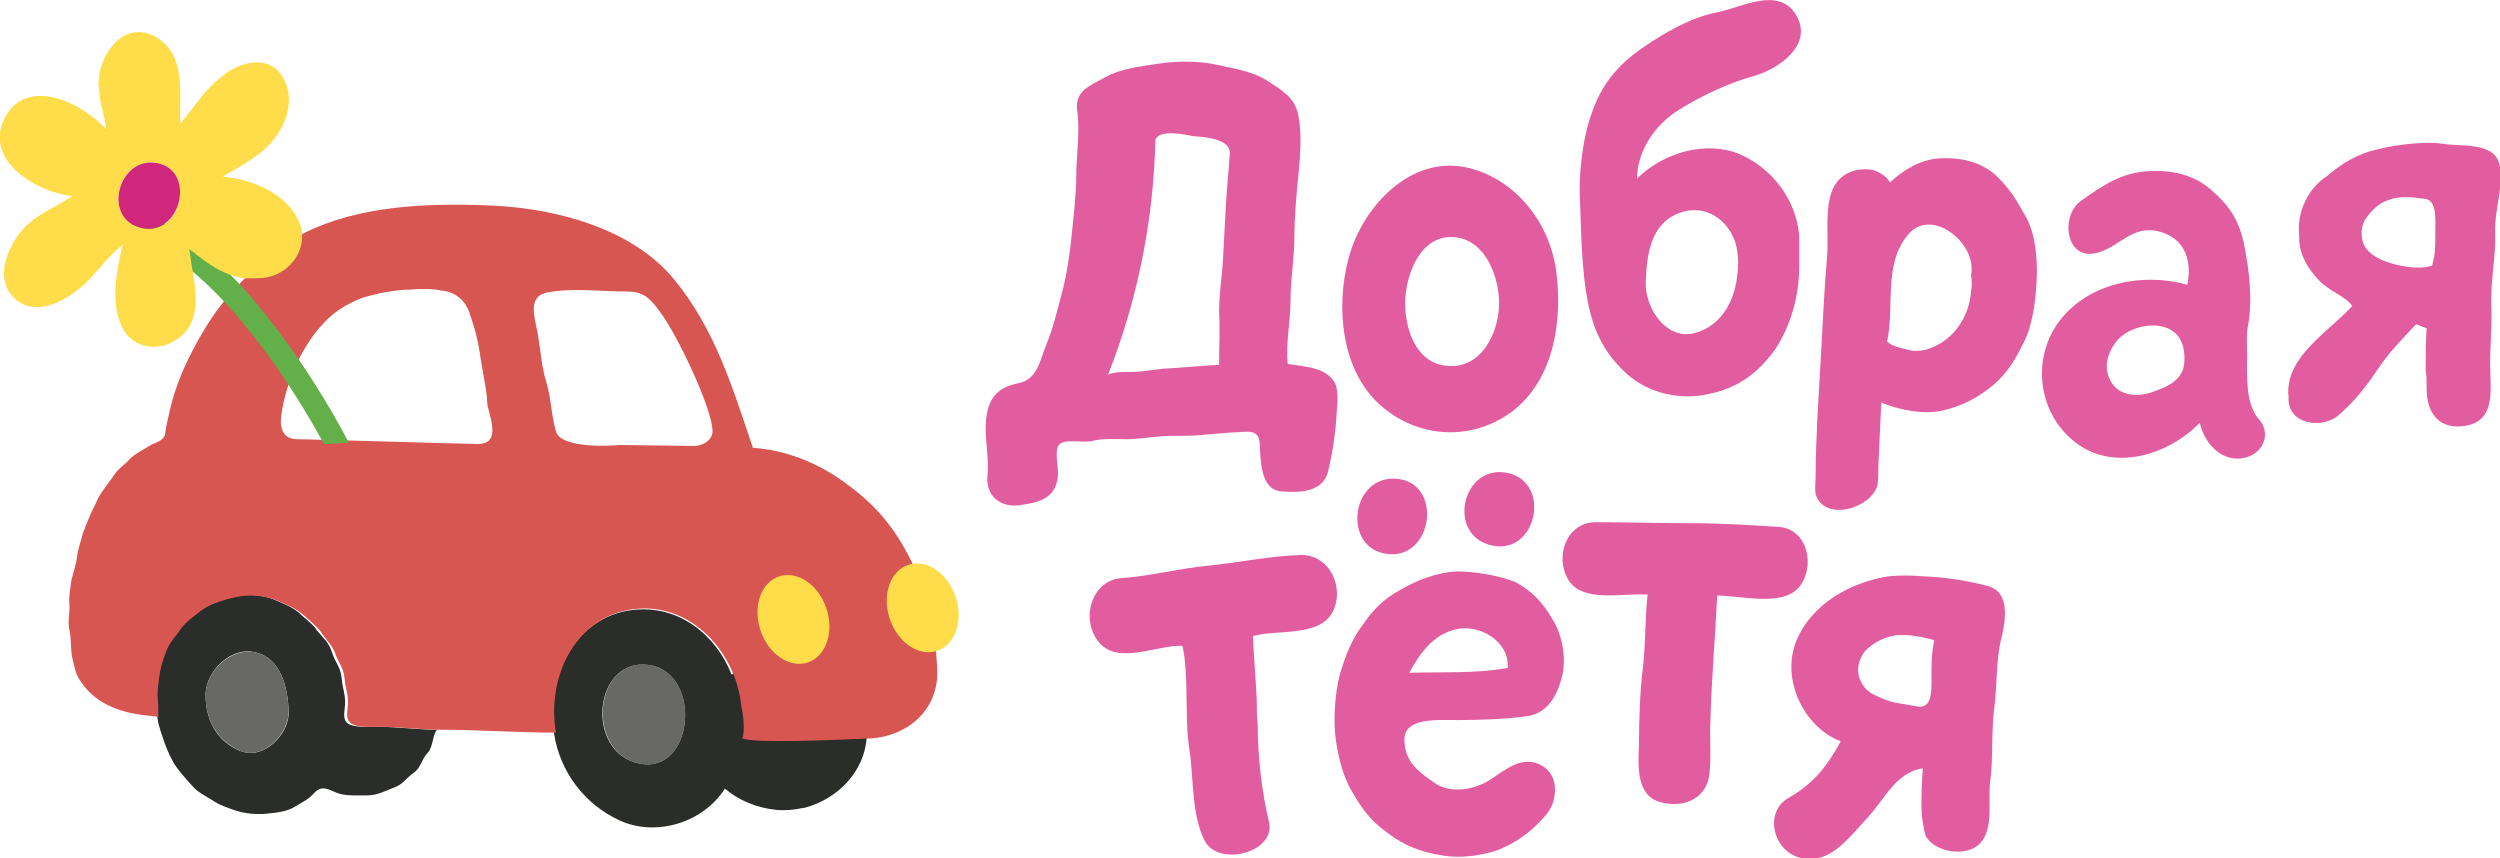
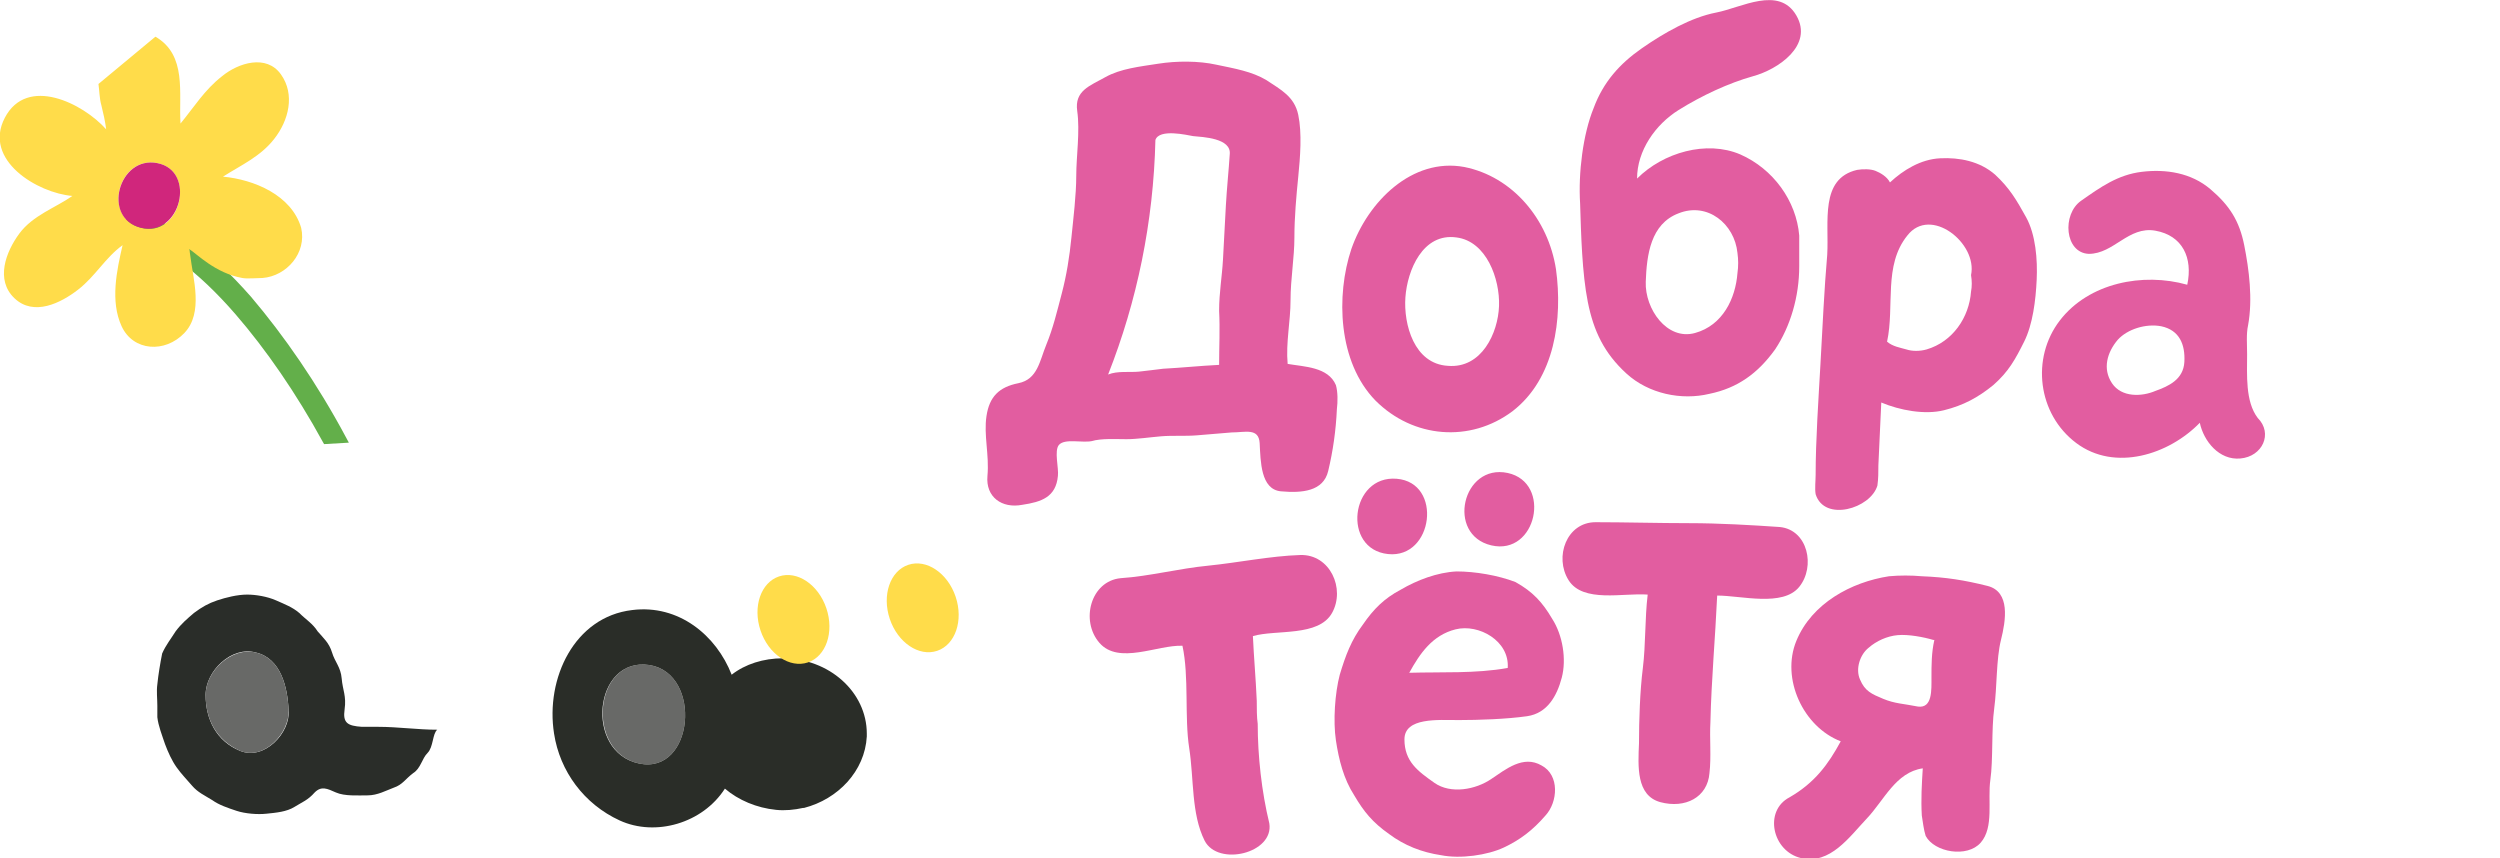
<svg xmlns="http://www.w3.org/2000/svg" version="1.1" id="Слой_1" x="0px" y="0px" viewBox="0 0 259 88.9" style="enable-background:new 0 0 259 88.9;" xml:space="preserve">
  <style type="text/css">
	.st0{fill:#E25DA0;}
	.st1{fill:#2A2D29;}
	.st2{fill:#686967;}
	.st3{fill:#2A2D28;}
	.st4{fill:#D85651;}
	.st5{fill:#FFDC4A;}
	.st6{fill:#63AF4A;stroke:#63AF4A;stroke-width:0.792;stroke-miterlimit:10;}
	.st7{fill:#D0267C;}
</style>
  <g>
    <g>
      <path class="st0" d="M194.3,17.7c-0.5-0.2-1.3-0.2-1.9-0.1c-3.9,0.9-2.9,5.4-3.1,8.8c-0.3,3.4-0.5,7.7-0.7,11.3s-0.5,7.9-0.5,11.5    c0,0.6-0.1,1.4,0,2c0.9,2.9,5.7,1.5,6.4-0.9c0.1-0.7,0.1-1.4,0.1-2.1c0.1-2.2,0.2-4.3,0.3-6.5c1.9,0.8,4.5,1.3,6.5,0.8    s3.5-1.3,5.1-2.6c1.6-1.4,2.3-2.7,3.2-4.5s1.2-4.3,1.3-6.4s-0.1-4.7-1.1-6.5c-1-1.8-1.7-3-3.2-4.4c-1.6-1.4-3.7-1.8-5.7-1.7    c-2,0.1-3.8,1.2-5.2,2.5C195.5,18.3,194.8,17.9,194.3,17.7 M204.2,28.5c0.1,0.6,0.1,1.2,0,1.7c-0.2,2.7-1.9,5.2-4.6,6    c-0.7,0.2-1.5,0.2-2.1,0c-0.7-0.2-1.4-0.3-2-0.8c0.8-3.7-0.4-7.9,2.1-11C200,21.3,204.9,25.2,204.2,28.5z" />
    </g>
    <g>
-       <path class="st0" d="M238.2,23c-0.1,0.6,0,1.2,0,1.7c0,1.7,0.9,3.1,2,4.3c1.1,1.2,2.7,1.6,3.5,2.7c-2.1,2.3-5.8,4.6-6.5,7.7    c-0.1,0.5-0.2,1.1-0.1,1.7c-0.2,2.9,3.5,3.4,5.2,1.9s2.8-2.9,4-4.7s2.5-3.1,4-4.7c0.4,0.1,0.7,0.3,1.1,0.4    c-0.1,1.4-0.1,2.9-0.1,4.4c0.1,0.5,0.1,1.2,0.1,1.9c0,2.5,1.3,4.3,4.1,3.8c2.7-0.5,2.6-3,2.5-5.4s0.2-4.7,0.1-7.1s0.5-5.2,0.4-7.5    c-0.1-2.4,1-5.1,0.4-7.2c-0.6-2.2-4-1.7-5.8-2s-5,0.1-6.9,0.6c-1.9,0.4-3.7,1.5-5.2,2.8C239.6,19.2,238.4,21,238.2,23 M251.7,27.6    c-1.3,0.3-2.8,0-3.9-0.3c-1-0.3-2-0.7-2.7-1.6c-0.6-0.9-0.6-2.3,0.1-3.2c0.7-0.9,1.2-1.4,2.3-1.8s2.3-0.3,3.7-0.1    c1.3,0.1,1.1,2.2,1.1,3.5c0,1.6,0,2.1-0.3,3.3C252,27.6,251.9,27.5,251.7,27.6z" />
      <g>
        <path class="st0" d="M232.8,36.7c0-1-0.1-2.1,0.1-3c0.5-2.7,0.1-5.8-0.4-8.3s-1.5-4.1-3.5-5.8c-2-1.7-4.6-2.1-7.1-1.8     c-2.5,0.3-4.3,1.6-6.3,3s-1.7,5.4,0.8,5.5c2.6,0,4.1-2.9,6.9-2.4c2.8,0.5,3.9,2.8,3.3,5.6c-4.6-1.3-10.2-0.2-13.2,3.7     s-2.3,9.7,1.7,12.7s9.6,1.2,12.8-2.1c0.4,1.9,2,3.9,4.2,3.7c2.3-0.2,3.4-2.6,1.8-4.2C232.6,41.6,232.8,38.8,232.8,36.7      M223.9,33.8c1.9,0.4,2.5,1.9,2.4,3.7s-1.6,2.5-3,3c-1.4,0.6-3.5,0.7-4.5-0.8s-0.5-3.2,0.6-4.5C220.4,34.1,222.3,33.5,223.9,33.8     z" />
      </g>
      <g>
        <path class="st0" d="M186.4,27.6c0-1.1,0-2.1,0-3.2c-0.3-3.6-2.7-6.9-6.1-8.4c-3.5-1.5-8-0.2-10.7,2.5c0-2.9,1.9-5.6,4.3-7.1     c2.4-1.5,5.2-2.8,7.7-3.5c2.6-0.7,6.3-3.2,4.5-6.3s-5.7-0.8-8.3-0.3s-5.4,2.1-7.7,3.7s-4,3.5-5,6.2c-1.1,2.7-1.6,6.7-1.4,9.9     c0.1,3.2,0.2,7.2,0.8,10.2s1.7,5.3,4,7.4c2.3,2.1,5.7,2.8,8.6,2.1c2.9-0.6,5-2.1,6.8-4.6C185.5,33.8,186.4,30.7,186.4,27.6      M180,26.2c0.1,0.7,0.1,1.4,0,2.1c-0.2,2.6-1.5,5.4-4.4,6.2s-5.2-2.5-5.1-5.3c0.1-2.8,0.5-6,3.4-7.1     C176.9,20.9,179.7,23.2,180,26.2z" />
      </g>
      <g>
        <path class="st0" d="M109.6,49.3c0.1-0.8-0.4-2.6,0.1-3.2c0.6-0.7,2.4-0.2,3.4-0.4c1-0.3,2.5-0.2,3.6-0.2s2.4-0.2,3.6-0.3     s2.5,0,3.7-0.1s2.4-0.2,3.6-0.3c1.4,0,2.8-0.5,2.9,1.1c0.1,1.9,0.1,4.8,2.2,5c2.2,0.2,4.4,0,4.9-2.1s0.8-4.2,0.9-6.4     c0.1-0.8,0.1-1.8-0.1-2.5c-0.8-1.9-3.3-1.9-5-2.2c-0.2-2.2,0.3-4.4,0.3-6.6s0.4-4.4,0.4-6.5s0.2-4.3,0.4-6.3s0.4-4.5,0-6.4     s-1.8-2.6-3.3-3.6c-1.5-0.9-3.3-1.2-5.2-1.6c-1.8-0.4-4.1-0.4-6-0.1s-3.9,0.5-5.5,1.4s-3.2,1.4-2.9,3.5s-0.1,4.7-0.1,6.7     s-0.3,4.4-0.5,6.4s-0.5,3.9-1,5.8s-0.9,3.6-1.6,5.3s-0.9,3.6-2.9,4s-3,1.4-3.3,3.4s0.3,4,0.1,6.2s1.5,3.4,3.6,3     C107.9,52,109.4,51.5,109.6,49.3 M123.6,14.1c1,0.1,4,0.2,3.8,1.9c-0.1,1.6-0.3,3.5-0.4,5.3s-0.2,3.8-0.3,5.6     c-0.1,1.8-0.4,3.4-0.4,5.3c0.1,1.9,0,3.7,0,5.6c-2,0.1-3.9,0.3-5.8,0.4c-0.7,0.1-1.7,0.2-2.5,0.3c-1,0.1-2.2-0.1-3.2,0.3     c3-7.6,4.7-15.8,4.9-24.3C120.1,13.3,123,14,123.6,14.1z" />
      </g>
      <g>
        <path class="st0" d="M151.7,17.3c-5.4-1-10,3.6-11.7,8.5c-1.6,4.8-1.4,11.7,2.5,15.7c3.9,3.9,9.8,4.4,14.2,1.1     c4.4-3.4,5.2-9.6,4.5-14.7C160.4,22.7,156.7,18.3,151.7,17.3 M150.9,24.6c3.1,0.4,4.5,4.3,4.4,7.1s-1.8,6.5-5.3,6.2     c-3.5-0.2-4.6-4.3-4.4-7.1S147.4,24.1,150.9,24.6z" />
      </g>
      <g>
        <path class="st0" d="M156.2,49c-4.7-1-6.4,6.4-1.7,7.5S160.8,50,156.2,49z" />
      </g>
      <g>
        <path class="st0" d="M144.7,49.6c-4.8-0.4-5.7,7.3-0.9,7.8C148.5,57.9,149.5,50,144.7,49.6z" />
      </g>
      <g>
        <path class="st0" d="M177.1,80.1c0.2-1.7,0-3.6,0.1-5.3c0.1-4.4,0.5-8.7,0.7-13.1c2.5,0,6.8,1.2,8.5-0.9c1.7-2.1,0.9-5.9-2-6.2     c-2.9-0.2-6.3-0.4-9.4-0.4s-6.7-0.1-9.7-0.1s-4.3,3.6-2.8,6s5.7,1.3,8.2,1.5c-0.3,2.5-0.2,5.2-0.5,7.6s-0.4,5.4-0.4,7.8     c-0.1,2.4-0.3,5.4,2.2,6.1C174.6,83.8,176.9,82.6,177.1,80.1z" />
      </g>
      <g>
        <path class="st0" d="M130.3,75c-0.1-0.7-0.1-1.6-0.1-2.4c-0.1-2.3-0.3-4.5-0.4-6.7c2.4-0.7,6.8,0.1,8.2-2.4s-0.2-6.1-3.3-6     s-6.5,0.8-9.5,1.1c-3.1,0.3-6.1,1.1-9.1,1.3c-3.1,0.3-4.2,4.4-2.2,6.7s6,0.2,8.6,0.3c0.7,3.2,0.2,7.4,0.7,10.6s0.2,6.8,1.6,9.6     c1.4,2.7,7.2,1.3,6.7-1.8C130.7,82,130.3,78.3,130.3,75z" />
      </g>
      <g>
        <path class="st0" d="M150.9,59.2c-2,0.1-4.1,0.9-5.8,1.9c-1.7,0.9-2.8,2-3.9,3.6c-1.2,1.6-1.8,3.2-2.4,5.2     c-0.5,1.9-0.7,4.8-0.4,6.8s0.8,4,1.9,5.7c1,1.7,1.9,2.8,3.6,4c1.6,1.2,3.4,1.9,5.4,2.2c2,0.4,4.8,0,6.5-0.8s3-1.8,4.3-3.3     c1.3-1.4,1.5-4.2-0.4-5.2c-1.9-1.1-3.7,0.4-5.2,1.4c-1.6,1.1-4.2,1.6-5.9,0.4s-3.1-2.2-3.1-4.5s3.5-2,5.6-2s5-0.1,7.1-0.4     s3.1-2.1,3.6-4s0.1-4.4-1-6.1c-1-1.7-2-2.8-3.8-3.8C155.2,59.6,152.8,59.2,150.9,59.2 M156.2,69.2c-3.3,0.6-6.9,0.4-10.2,0.5     c1.1-2,2.4-3.9,4.8-4.5C153.2,64.6,156.4,66.4,156.2,69.2z" />
      </g>
      <g>
        <path class="st0" d="M199.1,84.5c0.1,0.6,0.2,1.5,0.4,2.1c0.9,1.7,4.3,2.3,5.7,0.7c1.4-1.6,0.7-4.4,1-6.5s0.1-5.2,0.4-7.4     c0.3-2.2,0.2-5.1,0.7-7.1s1-5-1.4-5.6s-4.3-0.9-6.8-1c-1.1-0.1-2.3-0.1-3.4,0c-3.9,0.6-8,2.8-9.6,6.7s0.7,8.9,4.6,10.4     c-1.3,2.4-2.7,4.3-5.3,5.8c-2.7,1.4-1.8,5.6,1.2,6.3c3,0.7,5-2.2,6.8-4.1s3-4.8,5.8-5.2C199.1,81.2,199,82.8,199.1,84.5      M200.4,66.3c-0.3,1.3-0.3,2.6-0.3,3.9s0.1,3.2-1.4,3c-1.5-0.3-2.4-0.3-3.6-0.8c-1.2-0.5-1.9-0.8-2.4-2c-0.5-1.1,0-2.6,0.9-3.3     c0.8-0.7,1.9-1.2,3-1.3c1.1-0.1,2.7,0.2,3.7,0.5L200.4,66.3z" />
      </g>
    </g>
  </g>
  <g>
    <path class="st1" d="M16.3,70.9c-0.1,0.7,0,1.5,0,2.2c0,0.4,0,0.8,0,1.2c0.1,0.9,0.5,1.9,0.8,2.8c0.3,0.8,0.7,1.7,1.2,2.4   c0.5,0.7,1,1.2,1.6,1.9c0.6,0.7,1.3,1,2.1,1.5c0.7,0.5,1.6,0.8,2.5,1.1c0.9,0.3,2.2,0.4,3.1,0.3c1-0.1,2.1-0.2,2.9-0.7   s1.4-0.7,2.1-1.5c0.7-0.7,1.3-0.4,2.2,0s2.3,0.3,3.3,0.3s1.9-0.5,2.7-0.8c0.9-0.3,1.2-0.9,2-1.5c0.8-0.5,0.9-1.5,1.5-2.1   s0.5-2,1-2.4c-2,0-4.1-0.3-6.1-0.3c-0.6,0-1.2,0-1.7,0c-1.5-0.1-2-0.4-1.8-1.8s-0.2-2-0.3-3.2s-0.7-1.7-1-2.7s-0.9-1.5-1.5-2.2   c-0.5-0.8-1.2-1.2-1.9-1.9c-0.7-0.6-1.5-0.9-2.4-1.3c-0.9-0.4-2.1-0.6-3-0.6c-1,0-2.2,0.3-3.1,0.6s-1.6,0.7-2.4,1.3   c-0.7,0.6-1.3,1.1-1.9,1.9c-0.5,0.8-1,1.4-1.4,2.3C16.6,68.7,16.4,69.9,16.3,70.9 M26.5,67.6c2.6,0.6,3.3,3.6,3.4,6   c0.2,2.3-2.5,5.2-5,4.2s-3.6-3.3-3.6-5.8C21.3,69.5,24,66.9,26.5,67.6z" />
  </g>
  <g>
    <path class="st2" d="M26.5,67.6C24,67,21.3,69.5,21.3,72s1.1,4.7,3.6,5.8c2.5,1,5.1-1.9,5-4.2C29.8,71.2,29.1,68.2,26.5,67.6z" />
  </g>
  <g>
    <path class="st2" d="M67.3,68.9c-5.8-0.9-6.7,9-1.1,10.2C71.9,80.3,72.8,69.8,67.3,68.9z" />
  </g>
  <path class="st3" d="M89.8,76.3c0-0.1,0-0.2,0-0.3c0-4.3-3.9-7.8-8.7-7.8c-2,0-3.9,0.6-5.3,1.7c-1.6-4.1-5.5-7.3-10.3-6.7  c-6,0.7-9,7.1-8.1,12.8c0.6,3.9,3.1,7.3,6.8,9c3.7,1.7,8.6,0.3,10.9-3.3c1.4,1.2,3.3,2,5.3,2.2c0.9,0.1,1.9,0,2.8-0.2c0,0,0,0,0.1,0  C86.8,82.8,89.6,79.9,89.8,76.3L89.8,76.3L89.8,76.3z M66.2,79.1c-5.7-1.2-4.7-11.1,1.1-10.2C72.8,69.8,71.9,80.3,66.2,79.1z" />
-   <path class="st4" d="M97.1,69.3c-0.2-4.1-1-7.9-2.7-11.2c-1.7-3.4-3.6-5.7-6.6-7.9c-2.9-2.2-6.4-3.6-9.8-3.8  c-2.1-6.2-3.9-12.3-8.2-17.5c-4.3-5.2-12.1-7.3-18.8-7.6c-6.8-0.3-13.9,0-19.6,2.9c-4,2.4-7.5,5.6-9.9,9.4c-3.1,5-3.7,8.1-3.9,8.9  c-0.2,0.8-0.4,1.7-0.5,2.5c-0.2,0.8-1.3,0.9-1.8,1.3c-0.6,0.4-1.3,0.7-1.8,1.2c-0.5,0.6-1.2,1-1.6,1.6s-0.8,1.1-1.3,1.8  S9.9,52.3,9.5,53c-0.3,0.7-0.6,1.4-0.9,2.2C8.4,56,8.1,56.8,8,57.6c-0.1,0.8-0.4,1.7-0.6,2.5c-0.1,0.8-0.3,1.7-0.2,2.7  c0,1-0.2,1.7,0,2.5s0.1,2.1,0.3,2.9c0.2,0.8,0.3,1.6,0.8,2.3c2.5,3.9,7.5,3.5,8.1,3.8c0-0.4,0-0.8,0-1.2c-0.1-0.7-0.1-1.5,0-2.2  c0.1-1,0.3-2.1,0.7-3.1c0.3-0.9,0.8-1.6,1.4-2.3c0.5-0.8,1.1-1.3,1.9-1.9c0.7-0.6,1.5-1,2.4-1.3s2.1-0.6,3.1-0.6s2.2,0.2,3,0.6  c0.9,0.4,1.7,0.7,2.4,1.3s1.3,1.1,1.9,1.8c0.5,0.8,1.1,1.3,1.5,2.2c0.3,1,0.9,1.5,1,2.7s0.5,1.8,0.3,3.2c-0.2,1.4,0.4,1.7,1.8,1.8  c0.5,0,1.2,0,1.7,0c2,0,4.1,0.3,6.1,0.3c3.9,0,8,0.3,12,0.3c-1-5.7,2-12.1,8.1-12.8c6-0.7,10.6,4.6,11.1,10.1  c0.2,0.8,0.4,2.5,0.1,3.3c1.3,0.5,8.7,0.2,13.4,0C94.2,76.2,97.3,73.4,97.1,69.3z M49.5,46c-0.9,0-17.6-0.5-18.7-0.5  c-1,0-1.6-0.5-1.7-1.6s0.9-7,4.8-10.8c1-1,2.4-1.8,3.8-2.3c1.4-0.4,3.3-0.8,4.9-0.8c0.8-0.1,2.3-0.1,3.1,0.1c1.5,0.1,2.6,1.1,3,2.5  c0.5,1.4,0.9,3,1.1,4.6c0.6,3.5,0.6,3.2,0.7,4.8C50.9,43.6,51.8,46,49.5,46z M72,46.2l-7.9-0.1c-0.7,0.1-6,0.4-6.5-1.4  c-0.5-1.7-0.5-3.5-1-5.1s-0.6-3.4-0.9-5.1c-0.3-1.6-1.1-3.8,1-4.2c2.5-0.5,5.6-0.1,8.2-0.1c1.6,0,2.3,0.5,3.4,2  c1.9,2.5,5.3,9.8,5.5,12.2C74,45.7,72.6,46.2,72,46.2z" />
  <ellipse transform="matrix(0.948 -0.318 0.318 0.948 -16.139 29.451)" class="st5" cx="82.2" cy="64.2" rx="3.6" ry="4.7" />
  <ellipse transform="matrix(0.948 -0.318 0.318 0.948 -15.07 33.648)" class="st5" cx="95.6" cy="63" rx="3.6" ry="4.7" />
  <path class="st6" d="M24.7,32.3c3.2,3.7,6.3,8.2,9.1,13.3l1.7-0.1c-3-5.6-6.4-10.5-9.8-14.5c-4.3-4.9-8.5-7.9-12.3-9l0.2,2  C17,25,20.8,27.8,24.7,32.3z" />
  <g>
-     <path class="st5" d="M10.2,8.7c0.1,0.7,0.1,1.5,0.3,2.2c0.2,0.8,0.4,1.7,0.5,2.5c-2.4-2.7-8.2-5.6-10.5-1.2s3.4,7.8,7,8.1   c-1.7,1.2-4.1,2-5.5,3.9s-2.5,4.8-0.5,6.7c2,1.9,4.8,0.5,6.6-0.9s2.8-3.3,4.6-4.6c-0.6,2.6-1.3,5.8-0.1,8.4s4.5,2.8,6.5,0.7   s0.9-5.6,0.6-8.1c-0.1-0.6,0-0.3-0.1-0.6c0.8,0.5,2.7,2.5,5.5,3c0.5,0.1,1.5,0,2.1,0c2.5-0.2,4.6-2.6,4-5.2c-1-3.4-4.9-5-8.1-5.3   c1.9-1.2,3.9-2.1,5.3-3.9c1.5-1.9,2.2-4.6,0.7-6.7S24.7,6.5,23,7.9c-1.8,1.4-2.9,3.2-4.3,4.9c-0.2-3.1,0.7-7.1-2.6-9   C12.8,2,10.2,5.7,10.2,8.7 M16.3,16.9c4.1,0.8,2.4,7.8-1.7,6.7S12.3,16.1,16.3,16.9z" />
+     <path class="st5" d="M10.2,8.7c0.1,0.7,0.1,1.5,0.3,2.2c0.2,0.8,0.4,1.7,0.5,2.5c-2.4-2.7-8.2-5.6-10.5-1.2s3.4,7.8,7,8.1   c-1.7,1.2-4.1,2-5.5,3.9s-2.5,4.8-0.5,6.7c2,1.9,4.8,0.5,6.6-0.9s2.8-3.3,4.6-4.6c-0.6,2.6-1.3,5.8-0.1,8.4s4.5,2.8,6.5,0.7   s0.9-5.6,0.6-8.1c-0.1-0.6,0-0.3-0.1-0.6c0.8,0.5,2.7,2.5,5.5,3c0.5,0.1,1.5,0,2.1,0c2.5-0.2,4.6-2.6,4-5.2c-1-3.4-4.9-5-8.1-5.3   c1.9-1.2,3.9-2.1,5.3-3.9c1.5-1.9,2.2-4.6,0.7-6.7S24.7,6.5,23,7.9c-1.8,1.4-2.9,3.2-4.3,4.9c-0.2-3.1,0.7-7.1-2.6-9   M16.3,16.9c4.1,0.8,2.4,7.8-1.7,6.7S12.3,16.1,16.3,16.9z" />
  </g>
  <g>
    <path class="st7" d="M16.3,16.9c-4-0.8-5.8,5.7-1.7,6.7S20.4,17.7,16.3,16.9z" />
  </g>
</svg>